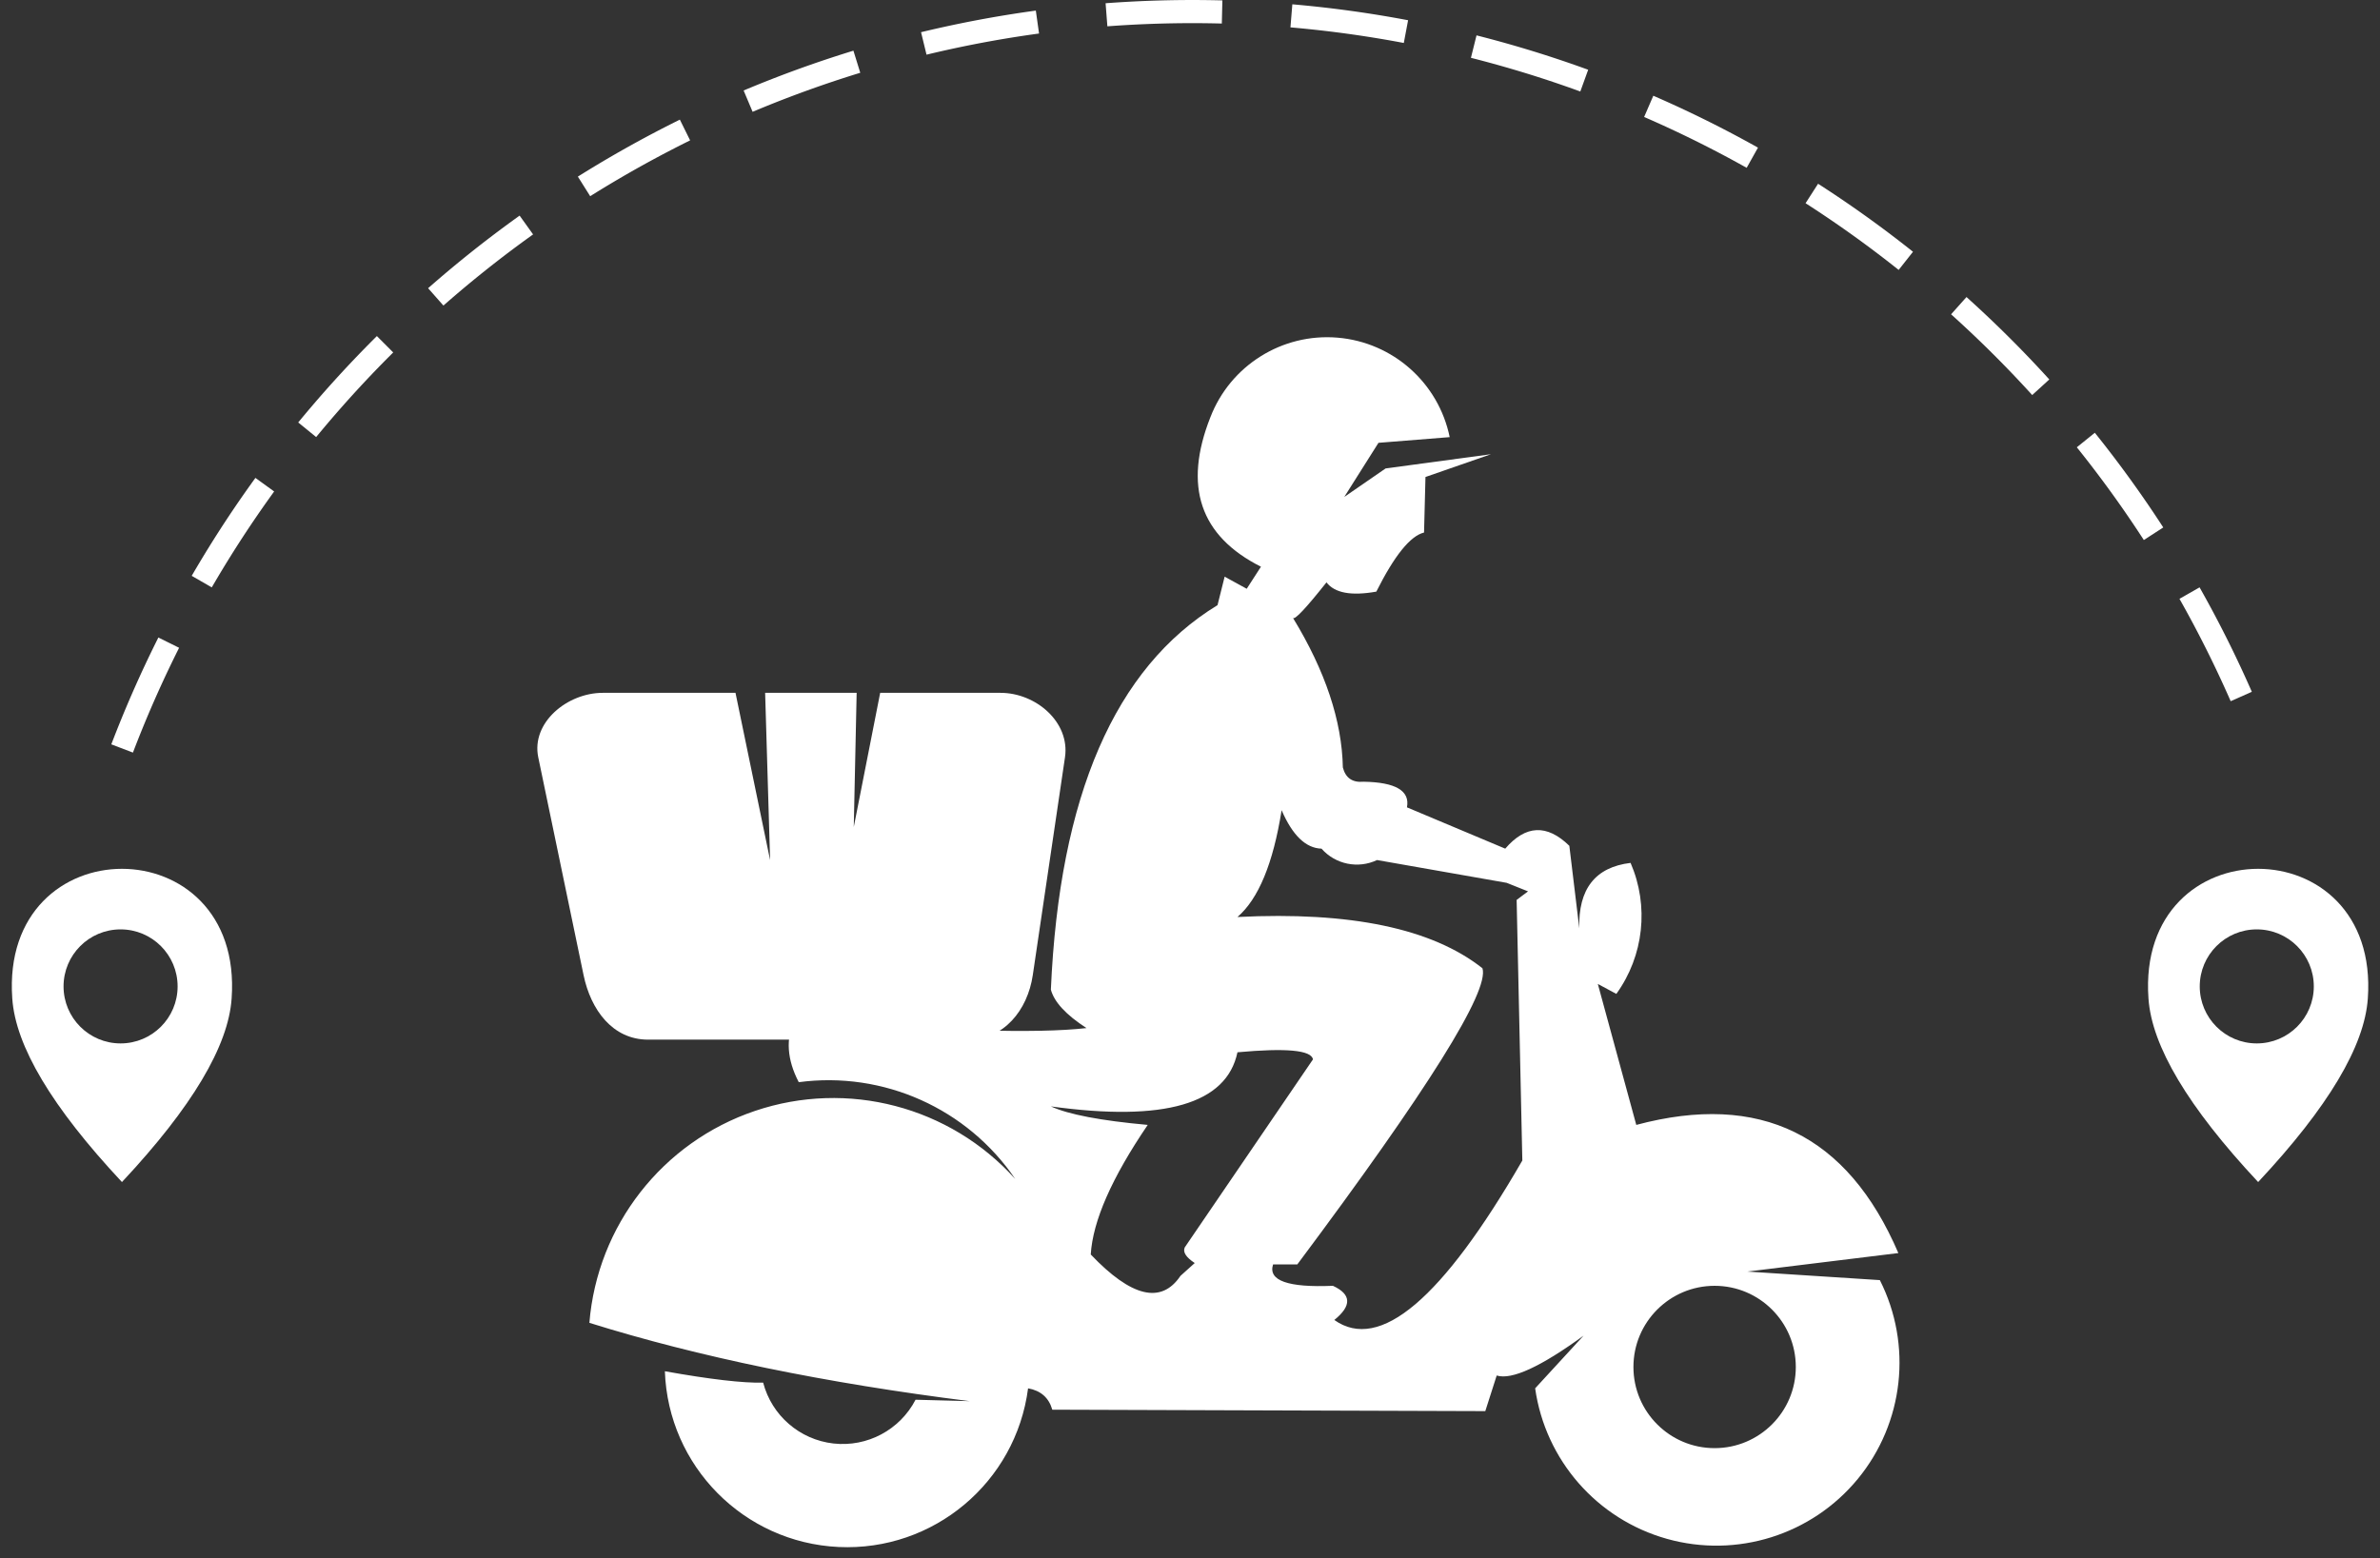
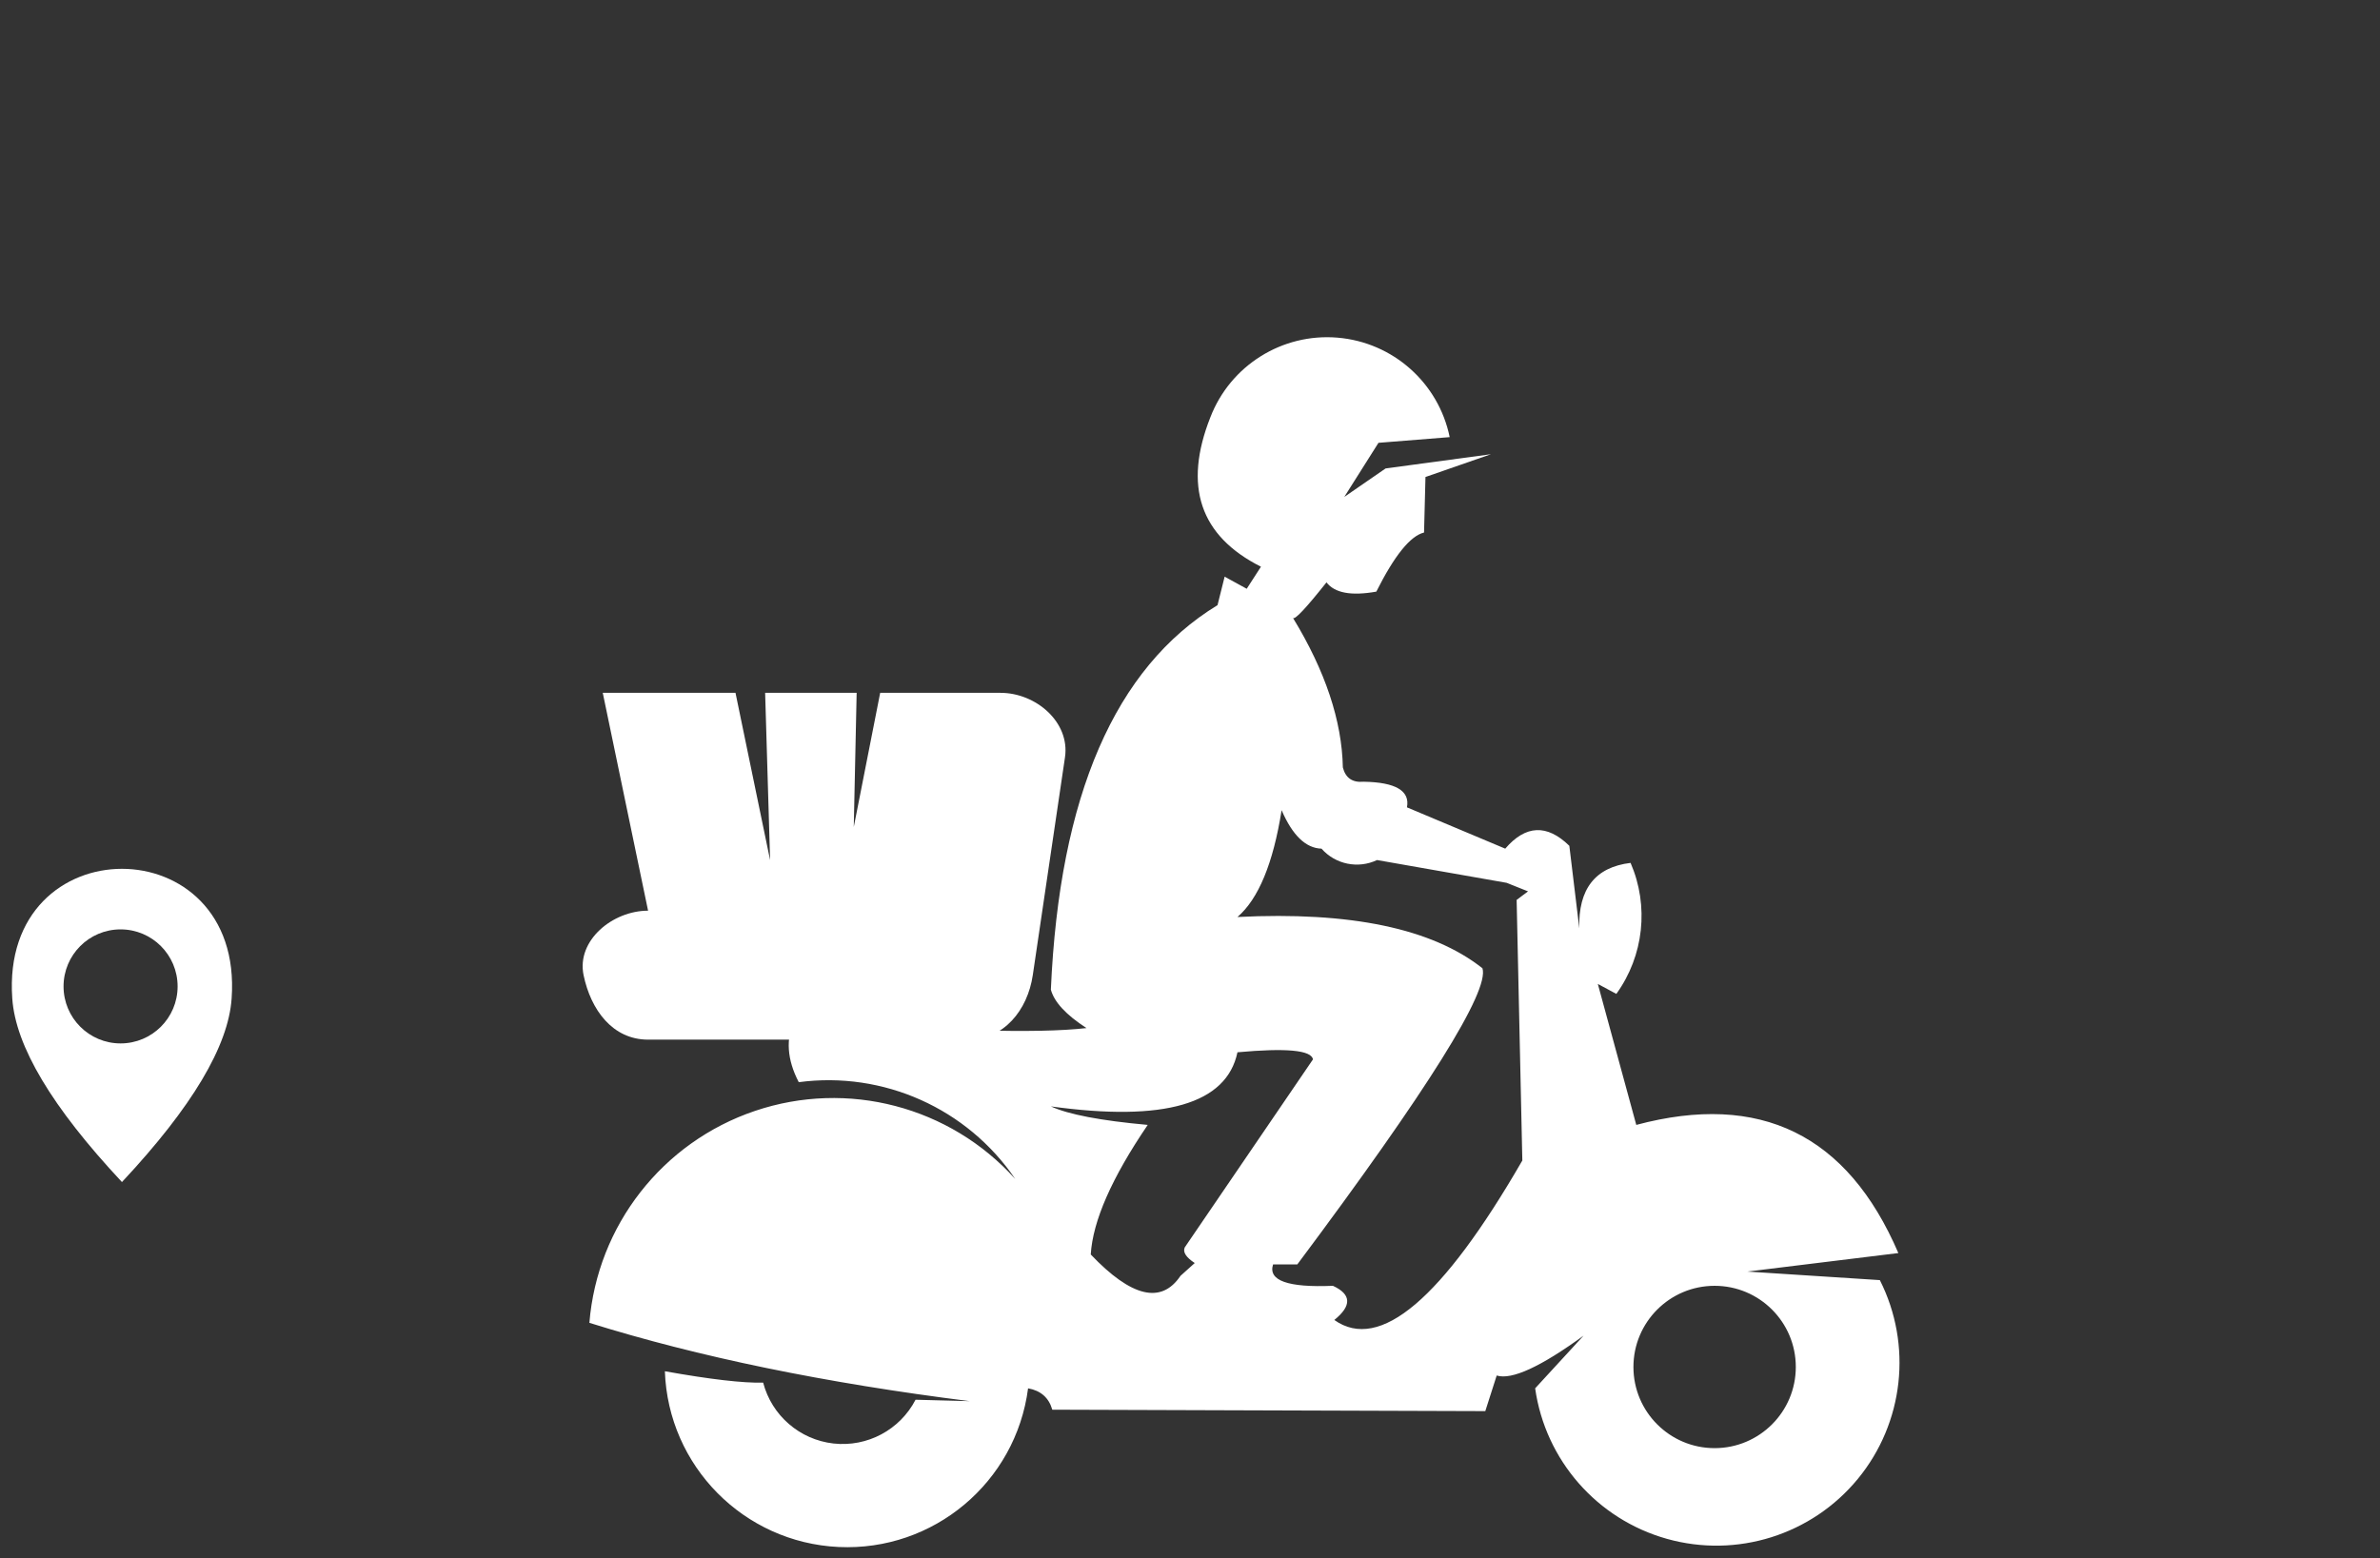
<svg xmlns="http://www.w3.org/2000/svg" clip-rule="evenodd" fill="#ffffff" fill-rule="evenodd" height="1503" image-rendering="optimizeQuality" preserveAspectRatio="xMidYMid meet" shape-rendering="geometricPrecision" text-rendering="geometricPrecision" version="1" viewBox="-11.4 0.0 2294.7 1503.0" width="2294.7" zoomAndPan="magnify">
  <rect x="-11.4" y="0.0" width="2294.7" height="1503.0" fill="#333333" stroke="none" />
  <g>
    <g id="change1_1">
      <path d="M1126.78 1230.45c-18.478,27.47 -47.316,20.602 -86.518,-20.599 1.951,-32.302 20.26,-73.96 54.932,-124.972 -45.384,-4.113 -76.513,-10.064 -93.384,-17.853 109.409,15.123 169.376,-2.27 179.902,-52.184 47.092,-4.319 71.353,-2.029 72.786,6.865l-123.598 181.276c-2.036,4.506 1.168,9.542 9.613,15.108l-13.733 12.359zm146.944 9.612c-43.448,1.825 -62.674,-5.04 -57.679,-20.599l23.346 0c125.958,-168.581 185.467,-263.797 178.53,-285.646 -48.545,-38.388 -127.282,-54.867 -236.208,-49.439 20.245,-17.422 34.436,-51.754 42.573,-102.997 10.472,24.26 23.289,36.62 38.453,37.079 13.409,15.191 35.254,19.672 53.559,10.987l124.969 21.973 20.599 8.24 -10.985 8.239 5.494 251.315c-77.107,133.566 -137.532,184.835 -181.276,153.809 17.004,-13.758 16.546,-24.745 -1.374,-32.96zm289.767 78.279c0,-43.232 35.047,-78.279 78.279,-78.279 43.231,0 78.278,35.047 78.278,78.279 0,43.232 -35.047,78.278 -78.278,78.278 -43.232,0 -78.279,-35.046 -78.279,-78.278zm-596.015 -181.276c-63.033,-70.017 -161.669,-95.84 -250.925,-65.688 -89.256,30.15 -152.03,110.494 -159.691,204.393 105.058,32.862 227.284,58.038 366.671,75.53l-52.184 -1.371c-15.105,29.084 -46.562,45.862 -79.13,42.211 -32.568,-3.654 -59.526,-26.984 -67.814,-58.691 -19.361,0.497 -50.949,-3.166 -94.758,-10.988 3.225,91.478 76.075,165.191 167.509,169.494 91.433,4.302 170.884,-62.244 182.684,-153.015 12.221,2.168 20.004,9.035 23.347,20.599l417.483 1.374 10.988 -34.332c14.463,4.474 42.386,-8.343 83.77,-38.451l-46.692 50.81c9.828,69.294 59.667,126.237 127.047,145.159 67.382,18.922 139.577,-3.752 184.044,-57.799 44.464,-54.046 52.8,-129.258 21.248,-191.73l-127.717 -8.24 145.571 -17.853c-49.087,-114.271 -133.317,-155.47 -252.688,-123.598l-37.08 -135.956 17.854 9.613c26.52,-36.753 31.736,-84.752 13.732,-126.344 -34.069,4.121 -50.548,25.178 -49.439,63.172l-9.612 -79.653c-21.541,-21.055 -42.14,-20.14 -61.798,2.748l-94.758 -39.826c3.065,-15.983 -10.897,-24.223 -41.888,-24.72 -10.661,0.982 -17.298,-3.596 -19.912,-13.732 -0.898,-45.033 -16.92,-93.101 -48.066,-144.197 1.795,1.974 12.553,-9.471 32.273,-34.332 7.878,10.258 23.901,13.233 48.065,8.925 17.444,-34.778 32.779,-53.774 46.007,-56.991l1.373 -53.559 63.172 -21.973 -101.623 13.734 -39.828 27.465 32.96 -52.184 68.666 -5.494c-10.783,-52.43 -54.822,-91.489 -108.164,-95.932 -53.343,-4.446 -103.238,26.784 -122.551,76.707 -26.314,66.543 -10.064,114.61 48.752,144.197l-13.732 21.285 -21.288 -11.673 -6.865 27.467c-98.915,60.323 -152.474,183.92 -160.677,370.791 3.182,11.958 14.627,24.318 34.332,37.08 -47.633,5.535 -141.476,2.788 -281.527,-8.24 -8.584,18.524 -7.211,38.664 4.12,60.425 81.642,-10.852 162.42,25.284 208.741,93.384z" />
-       <path d="M569.754 668.184l127.983 0 33.361 161.343 -4.789 -161.343 88.235 0 -2.776 129.412 25.465 -129.412 115.997 0c34.203,0 67.183,28.352 62.186,62.185l-31.046 210.093c-4.999,33.832 -27.987,62.186 -62.186,62.186l-308.733 0c-34.199,0 -55.224,-28.7 -62.186,-62.186l-43.696 -210.093c-6.963,-33.486 27.982,-62.185 62.185,-62.185z" />
-       <path d="M2271.57 962.88c-3.121,45.975 -38.253,104.878 -105.387,176.718l-0.365 0.393 -0.367 -0.393c-67.134,-71.84 -102.265,-130.743 -105.388,-176.718 -11.79,-166.635 223.299,-166.635 211.507,0zm-107.077 43.41c30.369,0 54.986,-24.618 54.986,-54.987 0,-30.368 -24.617,-54.986 -54.986,-54.986 -30.369,0 -54.987,24.618 -54.987,54.986 0,30.369 24.618,54.987 54.987,54.987z" />
+       <path d="M569.754 668.184l127.983 0 33.361 161.343 -4.789 -161.343 88.235 0 -2.776 129.412 25.465 -129.412 115.997 0c34.203,0 67.183,28.352 62.186,62.185l-31.046 210.093c-4.999,33.832 -27.987,62.186 -62.186,62.186l-308.733 0c-34.199,0 -55.224,-28.7 -62.186,-62.186c-6.963,-33.486 27.982,-62.185 62.185,-62.185z" />
      <path d="M211.937 962.88c-3.122,45.975 -38.253,104.878 -105.388,176.718l-0.365 0.393 -0.367 -0.393c-67.134,-71.84 -102.265,-130.743 -105.387,-176.718 -11.79,-166.635 223.298,-166.635 211.507,0zm-107.078 43.41c30.369,0 54.986,-24.618 54.986,-54.987 0,-30.368 -24.617,-54.986 -54.986,-54.986 -30.368,0 -54.987,24.618 -54.987,54.986 0,30.369 24.619,54.987 54.987,54.987z" />
-       <path d="M141.293 614.822l-2.233 4.474 -2.366 4.795 -2.344 4.81 -2.322 4.823 -2.3 4.836 -2.279 4.851 -2.259 4.867 -2.234 4.88 -2.214 4.893 -2.191 4.908 -2.169 4.922 -2.147 4.935 -2.125 4.951 -2.101 4.964 -2.08 4.977 -2.058 4.991 -2.035 5.005 -2.013 5.018 -1.989 5.031 -1.968 5.045 -1.944 5.059 20.845 7.954 1.905 -4.958 1.929 -4.946 1.95 -4.932 1.971 -4.919 1.995 -4.904 2.016 -4.89 2.039 -4.878 2.061 -4.865 2.081 -4.851 2.105 -4.836 2.126 -4.824 2.147 -4.809 2.169 -4.798 2.19 -4.782 2.211 -4.767 2.234 -4.756 2.255 -4.74 2.275 -4.726 2.297 -4.713 2.318 -4.699 2.234 -4.474 -19.985 -9.919zm2018.43 52.365l-1.864 -4.229 -2.19 -4.908 -2.214 -4.893 -2.235 -4.88 -2.257 -4.867 -2.279 -4.851 -2.3 -4.836 -2.322 -4.823 -2.344 -4.81 -2.366 -4.795 -2.386 -4.779 -2.409 -4.765 -2.427 -4.751 -2.452 -4.738 -2.471 -4.72 -2.492 -4.707 -2.514 -4.693 -2.535 -4.678 -2.554 -4.662 -2.577 -4.648 -2.596 -4.633 -0.602 -1.062 -19.384 11.047 0.549 0.97 2.546 4.541 2.524 4.554 2.504 4.57 2.484 4.583 2.463 4.6 2.443 4.613 2.423 4.627 2.401 4.641 2.38 4.656 2.36 4.671 2.339 4.684 2.318 4.699 2.296 4.713 2.276 4.726 2.255 4.74 2.233 4.756 2.212 4.767 2.189 4.782 2.17 4.798 2.147 4.809 1.864 4.23 20.394 -9.048zm-85.39 -158.51l-0.004 -0.005 -2.88 -4.419 -2.899 -4.402 -2.918 -4.388 -2.938 -4.372 -2.957 -4.356 -2.978 -4.34 -2.994 -4.323 -3.014 -4.309 -3.036 -4.293 -3.052 -4.276 -3.072 -4.261 -3.091 -4.243 -3.109 -4.228 -3.128 -4.211 -3.148 -4.196 -3.166 -4.179 -3.183 -4.161 -3.202 -4.146 -3.221 -4.131 -3.24 -4.112 -3.257 -4.096 -1.503 -1.869 -17.362 14.009 1.434 1.787 3.193 4.015 3.174 4.03 3.156 4.046 3.139 4.063 3.121 4.079 3.103 4.095 3.083 4.111 3.066 4.127 3.048 4.144 3.029 4.158 3.01 4.174 2.992 4.191 2.973 4.205 2.954 4.223 2.935 4.238 2.916 4.252 2.898 4.268 2.88 4.284 2.859 4.3 2.841 4.316 2.822 4.329 0.004 0.005 18.723 -12.135zm-109.884 -142.727l-2.085 -2.295 -3.524 -3.841 -3.539 -3.822 -3.557 -3.807 -3.574 -3.789 -3.59 -3.77 -3.607 -3.754 -3.624 -3.736 -3.642 -3.717 -3.656 -3.7 -3.675 -3.683 -3.69 -3.665 -3.707 -3.646 -3.723 -3.629 -3.739 -3.611 -3.755 -3.593 -3.772 -3.574 -3.787 -3.557 -3.804 -3.539 -3.818 -3.519 -3.835 -3.502 -3.851 -3.485 -0.276 -0.247 -14.852 16.649 0.198 0.178 3.774 3.414 3.757 3.431 3.743 3.45 3.728 3.467 3.71 3.486 3.697 3.502 3.68 3.522 3.664 3.538 3.649 3.557 3.632 3.574 3.617 3.591 3.6 3.61 3.584 3.626 3.567 3.643 3.552 3.662 3.534 3.678 3.52 3.696 3.501 3.713 3.486 3.729 3.47 3.748 3.452 3.763 2.084 2.294 16.479 -15.039zm-131.421 -123.157l-3.65 -2.894 -4.078 -3.202 -4.093 -3.183 -4.107 -3.163 -4.121 -3.144 -4.134 -3.126 -4.15 -3.105 -4.165 -3.088 -4.178 -3.068 -4.192 -3.046 -4.206 -3.03 -4.221 -3.009 -4.234 -2.989 -4.248 -2.97 -4.262 -2.95 -4.275 -2.929 -4.288 -2.909 -4.303 -2.89 -4.316 -2.87 -4.328 -2.85 -4.342 -2.83 -3.626 -2.34 -12.053 18.776 3.541 2.284 4.255 2.774 4.243 2.794 4.229 2.811 4.216 2.834 4.204 2.851 4.19 2.872 4.176 2.89 4.163 2.911 4.151 2.929 4.137 2.948 4.121 2.967 4.108 2.986 4.094 3.007 4.081 3.025 4.067 3.044 4.053 3.063 4.04 3.082 4.024 3.101 4.01 3.12 3.997 3.14 3.65 2.894 13.82 -17.516zm-149.453 -100.409l-0.581 -0.327 -4.532 -2.524 -4.545 -2.502 -4.556 -2.482 -4.568 -2.462 -4.581 -2.44 -4.593 -2.418 -4.604 -2.398 -4.615 -2.378 -4.628 -2.355 -4.64 -2.334 -4.649 -2.313 -4.662 -2.292 -4.673 -2.27 -4.684 -2.249 -4.697 -2.228 -4.707 -2.207 -4.718 -2.184 -4.73 -2.163 -4.739 -2.14 -4.749 -2.119 -4.762 -2.099 -2.701 -1.175 -8.852 20.48 2.606 1.133 4.666 2.057 4.655 2.077 4.646 2.099 4.633 2.119 4.623 2.14 4.613 2.162 4.602 2.183 4.59 2.205 4.581 2.224 4.568 2.247 4.558 2.267 4.545 2.288 4.536 2.308 4.523 2.329 4.512 2.349 4.5 2.371 4.49 2.392 4.477 2.411 4.466 2.433 4.453 2.452 4.444 2.473 0.58 0.327 10.898 -19.468zm-163.698 -75.113l-2.259 -0.823 -4.915 -1.766 -4.922 -1.741 -4.934 -1.721 -4.941 -1.696 -4.952 -1.675 -4.962 -1.651 -4.969 -1.63 -4.979 -1.605 -4.99 -1.583 -4.997 -1.56 -5.006 -1.537 -5.017 -1.514 -5.024 -1.491 -5.032 -1.467 -5.041 -1.445 -5.051 -1.422 -5.058 -1.397 -5.067 -1.375 -5.076 -1.351 -5.083 -1.328 -5.092 -1.304 -0.304 -0.077 -5.384 21.652 0.203 0.051 4.99 1.278 4.982 1.301 4.973 1.324 4.965 1.347 4.958 1.37 4.949 1.393 4.94 1.416 4.933 1.439 4.923 1.461 4.914 1.482 4.906 1.507 4.899 1.529 4.888 1.552 4.88 1.573 4.87 1.596 4.862 1.619 4.852 1.641 4.843 1.663 4.835 1.686 4.824 1.707 4.816 1.73 2.259 0.822 7.592 -20.979zm-173.632 -47.754l-0.644 -0.123 -5.199 -0.971 -5.207 -0.945 -5.214 -0.921 -5.221 -0.898 -5.227 -0.872 -5.235 -0.848 -5.241 -0.823 -5.247 -0.8 -5.254 -0.774 -5.26 -0.75 -5.268 -0.725 -5.274 -0.699 -5.28 -0.676 -5.286 -0.651 -5.293 -0.626 -5.299 -0.6 -5.305 -0.576 -5.31 -0.549 -5.317 -0.526 -5.324 -0.501 -5.329 -0.475 -0.391 -0.034 -1.824 22.237 0.288 0.025 5.221 0.465 5.215 0.49 5.212 0.515 5.204 0.54 5.197 0.563 5.193 0.589 5.188 0.613 5.18 0.638 5.175 0.661 5.168 0.686 5.161 0.711 5.157 0.734 5.149 0.76 5.143 0.783 5.135 0.807 5.13 0.83 5.123 0.855 5.116 0.879 5.109 0.902 5.102 0.927 5.096 0.951 0.644 0.123 4.143 -21.922zm-179.084 -19.141l-1.905 -0.051 -5.401 -0.116 -5.405 -0.092 -5.412 -0.066 -5.415 -0.038 -5.418 -0.014 -5.419 0.014 -5.415 0.038 -5.411 0.066 -5.405 0.092 -5.401 0.116 -5.396 0.144 -5.392 0.168 -5.388 0.195 -5.382 0.22 -5.377 0.247 -5.372 0.272 -5.365 0.298 -5.362 0.324 -5.355 0.347 -5.351 0.374 -2.855 0.214 1.716 22.244 2.746 -0.206 5.243 -0.366 5.248 -0.341 5.255 -0.317 5.26 -0.291 5.265 -0.267 5.269 -0.241 5.274 -0.216 5.279 -0.191 5.285 -0.165 5.29 -0.139 5.293 -0.116 5.299 -0.089 5.301 -0.064 5.307 -0.039 5.313 -0.012 5.312 0.012 5.307 0.039 5.301 0.064 5.299 0.089 5.294 0.116 1.905 0.05 0.537 -22.304zm-179.846 9.837l-4.203 0.579 -5.26 0.75 -5.255 0.774 -5.247 0.8 -5.242 0.823 -5.235 0.848 -5.226 0.872 -5.221 0.898 -5.213 0.921 -5.207 0.945 -5.2 0.971 -5.193 0.993 -5.184 1.018 -5.176 1.042 -5.171 1.067 -5.164 1.091 -5.153 1.114 -5.148 1.138 -5.141 1.162 -5.132 1.187 -5.122 1.208 -2.581 0.623 5.279 21.678 2.478 -0.599 5.023 -1.186 5.028 -1.161 5.036 -1.139 5.045 -1.115 5.052 -1.093 5.058 -1.069 5.066 -1.044 5.075 -1.022 5.08 -0.998 5.088 -0.973 5.096 -0.951 5.102 -0.927 5.11 -0.902 5.116 -0.879 5.123 -0.855 5.128 -0.83 5.136 -0.807 5.143 -0.783 5.149 -0.76 5.157 -0.734 4.204 -0.579 -3.097 -22.096zm-175.887 38.659l-3.078 0.945 -4.998 1.56 -4.987 1.583 -4.98 1.605 -4.971 1.63 -4.96 1.651 -4.952 1.675 -4.942 1.696 -4.933 1.721 -4.923 1.741 -4.914 1.766 -4.904 1.787 -4.895 1.811 -4.884 1.832 -4.874 1.856 -4.865 1.876 -4.855 1.901 -4.844 1.921 -4.834 1.944 -4.825 1.966 -4.814 1.988 -4.623 1.935 8.661 20.562 4.526 -1.895 4.718 -1.949 4.727 -1.925 4.739 -1.905 4.746 -1.883 4.758 -1.862 4.767 -1.839 4.778 -1.819 4.786 -1.795 4.796 -1.773 4.806 -1.752 4.815 -1.73 4.825 -1.707 4.834 -1.686 4.843 -1.663 4.852 -1.641 4.862 -1.619 4.87 -1.596 4.88 -1.573 4.889 -1.552 4.897 -1.529 3.079 -0.945 -6.601 -21.313zm-167.334 66.495l-0.169 0.083 -4.65 2.313 -4.639 2.335 -4.627 2.354 -4.616 2.378 -4.604 2.398 -4.593 2.419 -4.58 2.439 -4.569 2.461 -4.557 2.483 -4.544 2.502 -4.532 2.524 -4.521 2.544 -4.509 2.564 -4.496 2.586 -4.483 2.607 -4.471 2.627 -4.459 2.648 -4.445 2.668 -4.432 2.687 -4.421 2.71 -4.408 2.729 -3.011 1.885 11.876 18.887 2.926 -1.831 4.32 -2.674 4.332 -2.654 4.345 -2.635 4.358 -2.615 4.369 -2.594 4.381 -2.576 4.393 -2.554 4.407 -2.534 4.417 -2.514 4.431 -2.494 4.443 -2.473 4.453 -2.452 4.466 -2.432 4.478 -2.412 4.489 -2.392 4.5 -2.371 4.512 -2.349 4.523 -2.329 4.536 -2.309 4.545 -2.287 4.558 -2.267 0.168 -0.083 -9.889 -19.999zm-154.496 92.561l-1.142 0.814 -4.208 3.029 -4.192 3.048 -4.179 3.068 -4.164 3.088 -4.15 3.105 -4.134 3.126 -4.121 3.144 -4.107 3.163 -4.093 3.185 -4.076 3.201 -4.065 3.221 -4.048 3.241 -4.034 3.259 -4.019 3.278 -4.003 3.298 -3.989 3.316 -3.974 3.335 -3.958 3.355 -3.944 3.372 -3.929 3.391 -3.912 3.409 -1.795 1.579 14.775 16.718 1.718 -1.511 3.834 -3.342 3.848 -3.323 3.866 -3.305 3.879 -3.287 3.896 -3.268 3.908 -3.25 3.924 -3.231 3.939 -3.214 3.952 -3.194 3.968 -3.175 3.982 -3.156 3.997 -3.141 4.01 -3.118 4.024 -3.101 4.039 -3.082 4.054 -3.063 4.067 -3.044 4.081 -3.025 4.094 -3.007 4.108 -2.986 4.122 -2.967 1.142 -0.814 -12.992 -18.138zm-137.626 116.176l-1.941 1.929 -3.675 3.683 -3.656 3.7 -3.642 3.717 -3.624 3.736 -3.607 3.754 -3.59 3.77 -3.574 3.789 -3.557 3.807 -3.539 3.822 -3.524 3.841 -3.506 3.859 -3.487 3.874 -3.47 3.893 -3.454 3.91 -3.437 3.928 -3.418 3.945 -3.4 3.961 -3.383 3.978 -3.366 3.996 -3.348 4.013 -3.33 4.029 -0.305 0.372 17.298 14.091 0.237 -0.291 3.264 -3.949 3.28 -3.932 3.298 -3.915 3.316 -3.899 3.333 -3.883 3.35 -3.865 3.368 -3.848 3.384 -3.832 3.402 -3.815 3.418 -3.798 3.434 -3.782 3.452 -3.763 3.47 -3.748 3.485 -3.729 3.502 -3.713 3.519 -3.696 3.535 -3.678 3.552 -3.662 3.567 -3.643 3.584 -3.626 3.6 -3.61 1.941 -1.928 -15.758 -15.794zm-117.119 136.776l-0.037 0.052 -3.072 4.261 -3.052 4.276 -3.036 4.293 -3.014 4.309 -2.996 4.323 -2.977 4.34 -2.957 4.356 -2.938 4.372 -2.918 4.388 -2.899 4.402 -2.88 4.419 -2.859 4.434 -2.841 4.451 -2.818 4.465 -2.801 4.482 -2.779 4.497 -2.759 4.511 -2.74 4.528 -2.719 4.542 -2.7 4.558 -2.678 4.574 -0.943 1.628 19.33 11.14 0.891 -1.538 2.625 -4.48 2.645 -4.466 2.665 -4.451 2.685 -4.437 2.705 -4.423 2.724 -4.406 2.744 -4.391 2.763 -4.378 2.783 -4.359 2.802 -4.347 2.822 -4.329 2.84 -4.316 2.86 -4.3 2.88 -4.284 2.896 -4.268 2.916 -4.252 2.937 -4.238 2.954 -4.223 2.973 -4.205 2.992 -4.191 3.01 -4.174 0.038 -0.052 -18.066 -13.093z" fill-rule="nonzero" />
    </g>
  </g>
</svg>